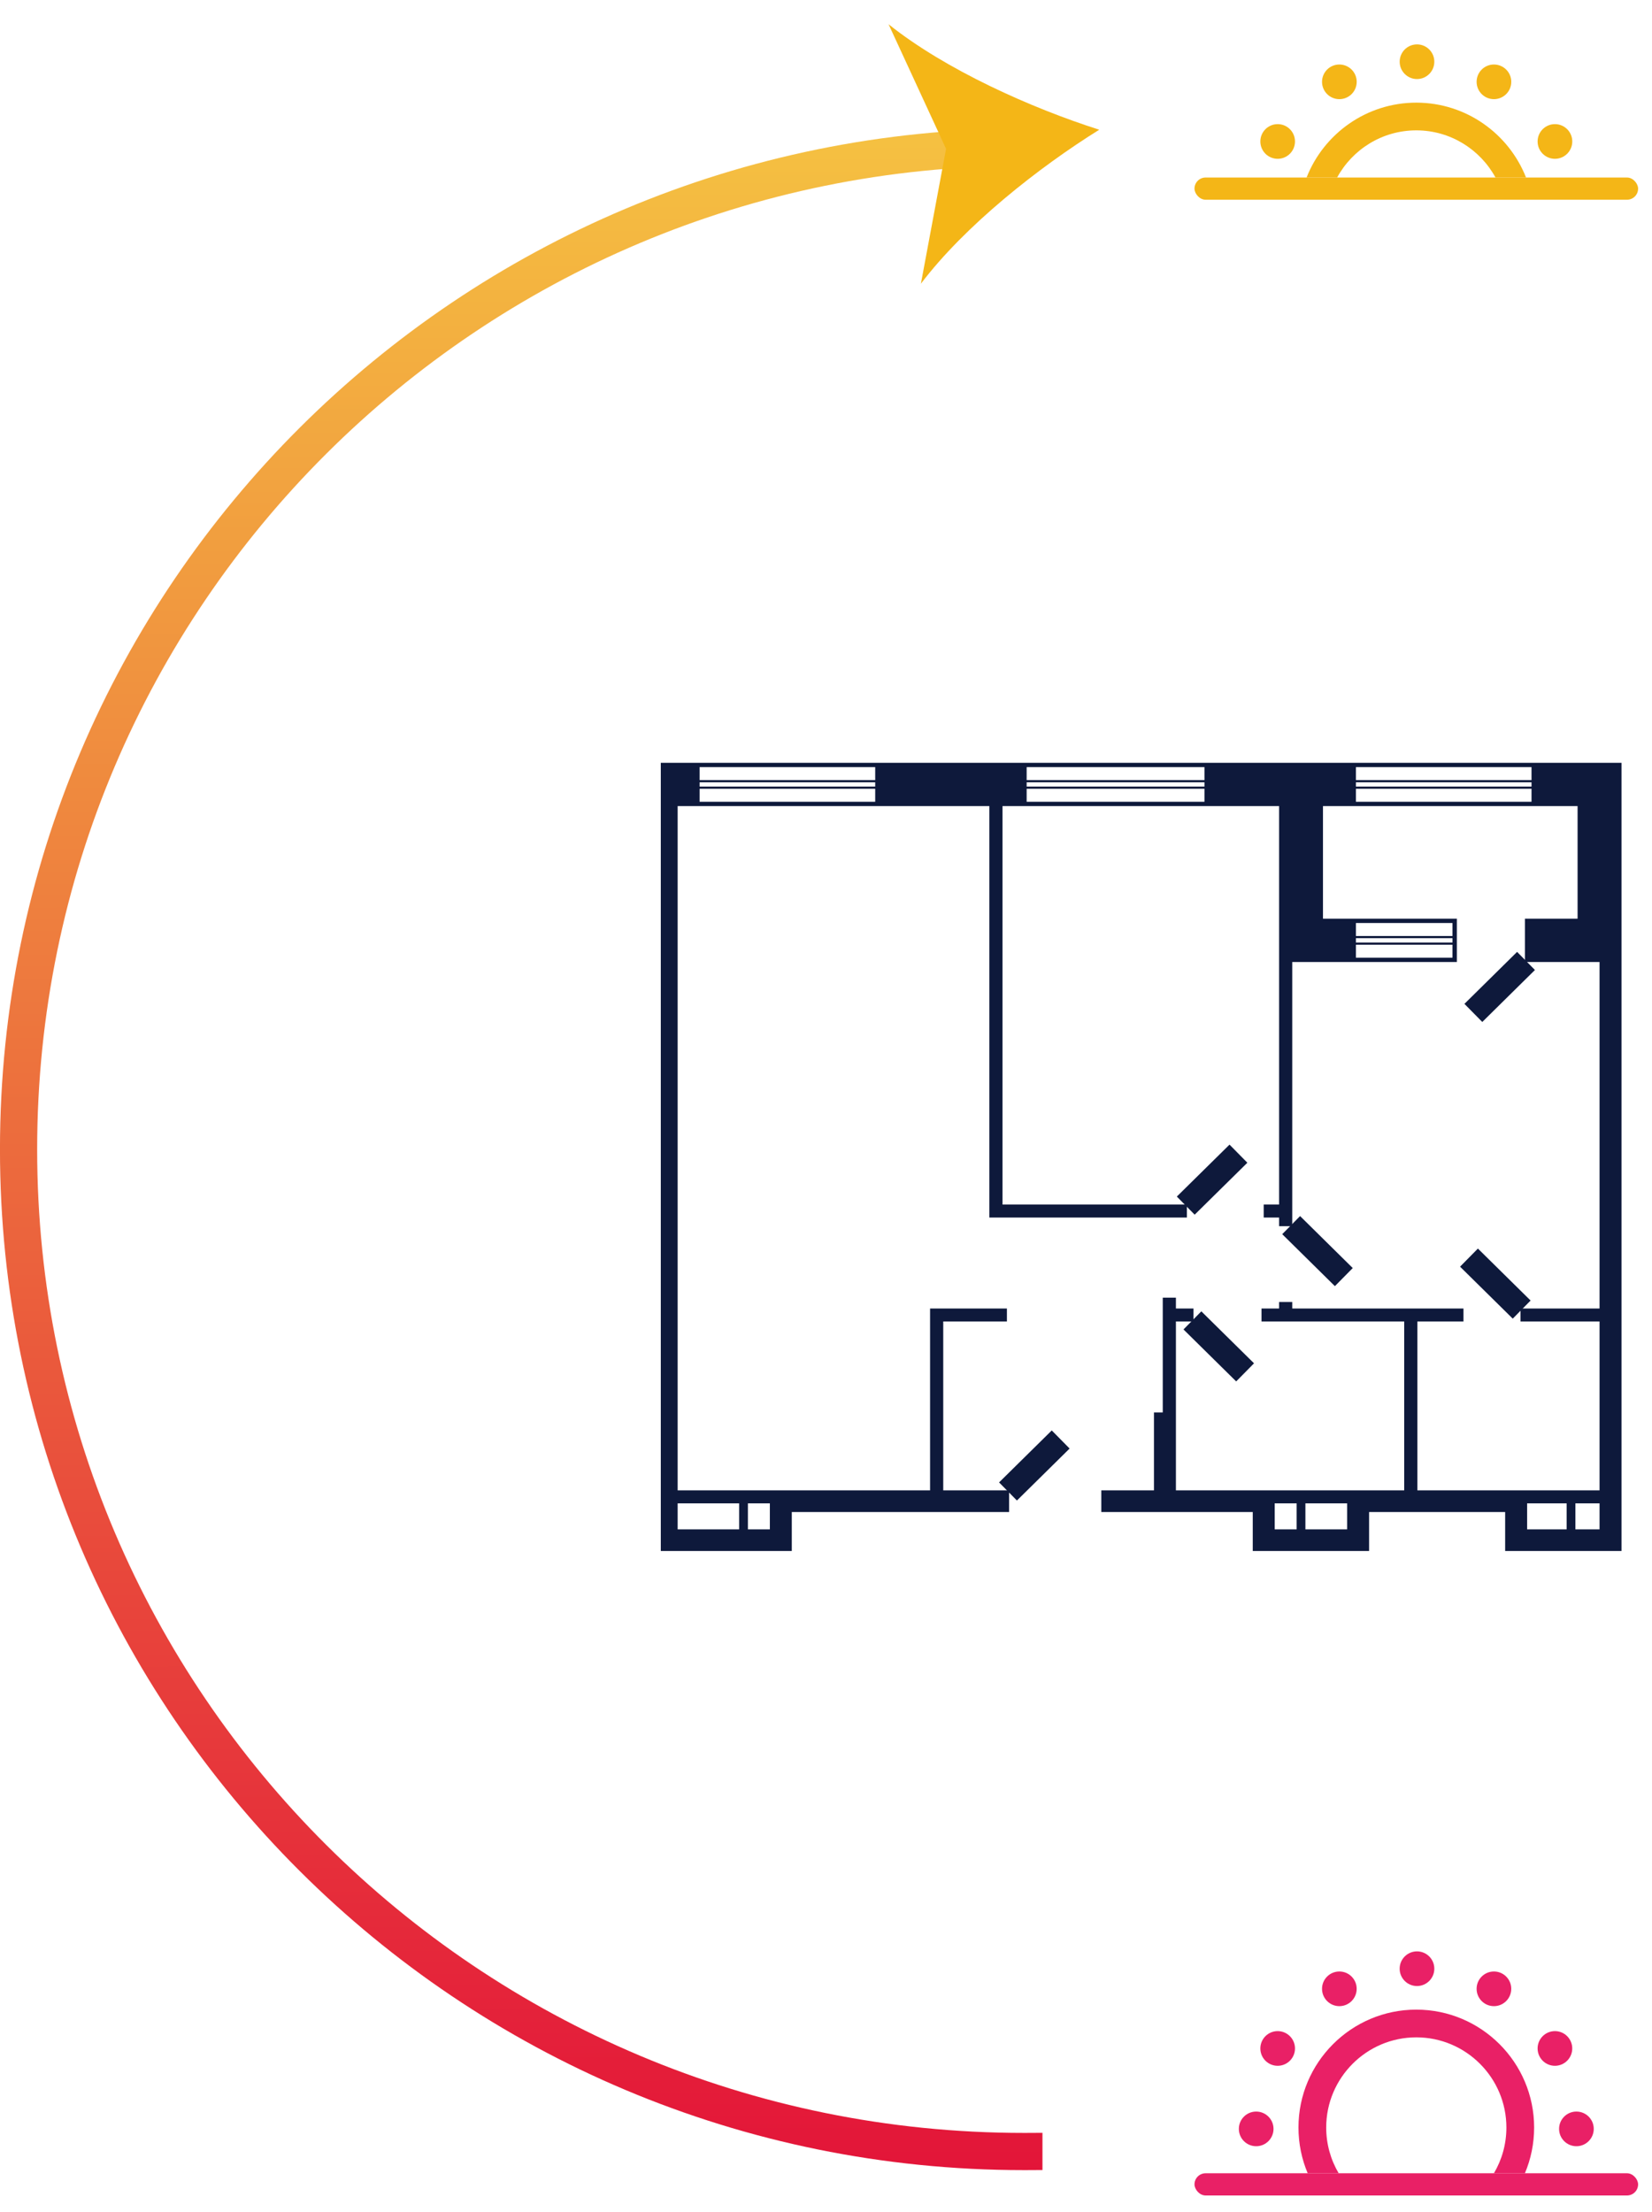
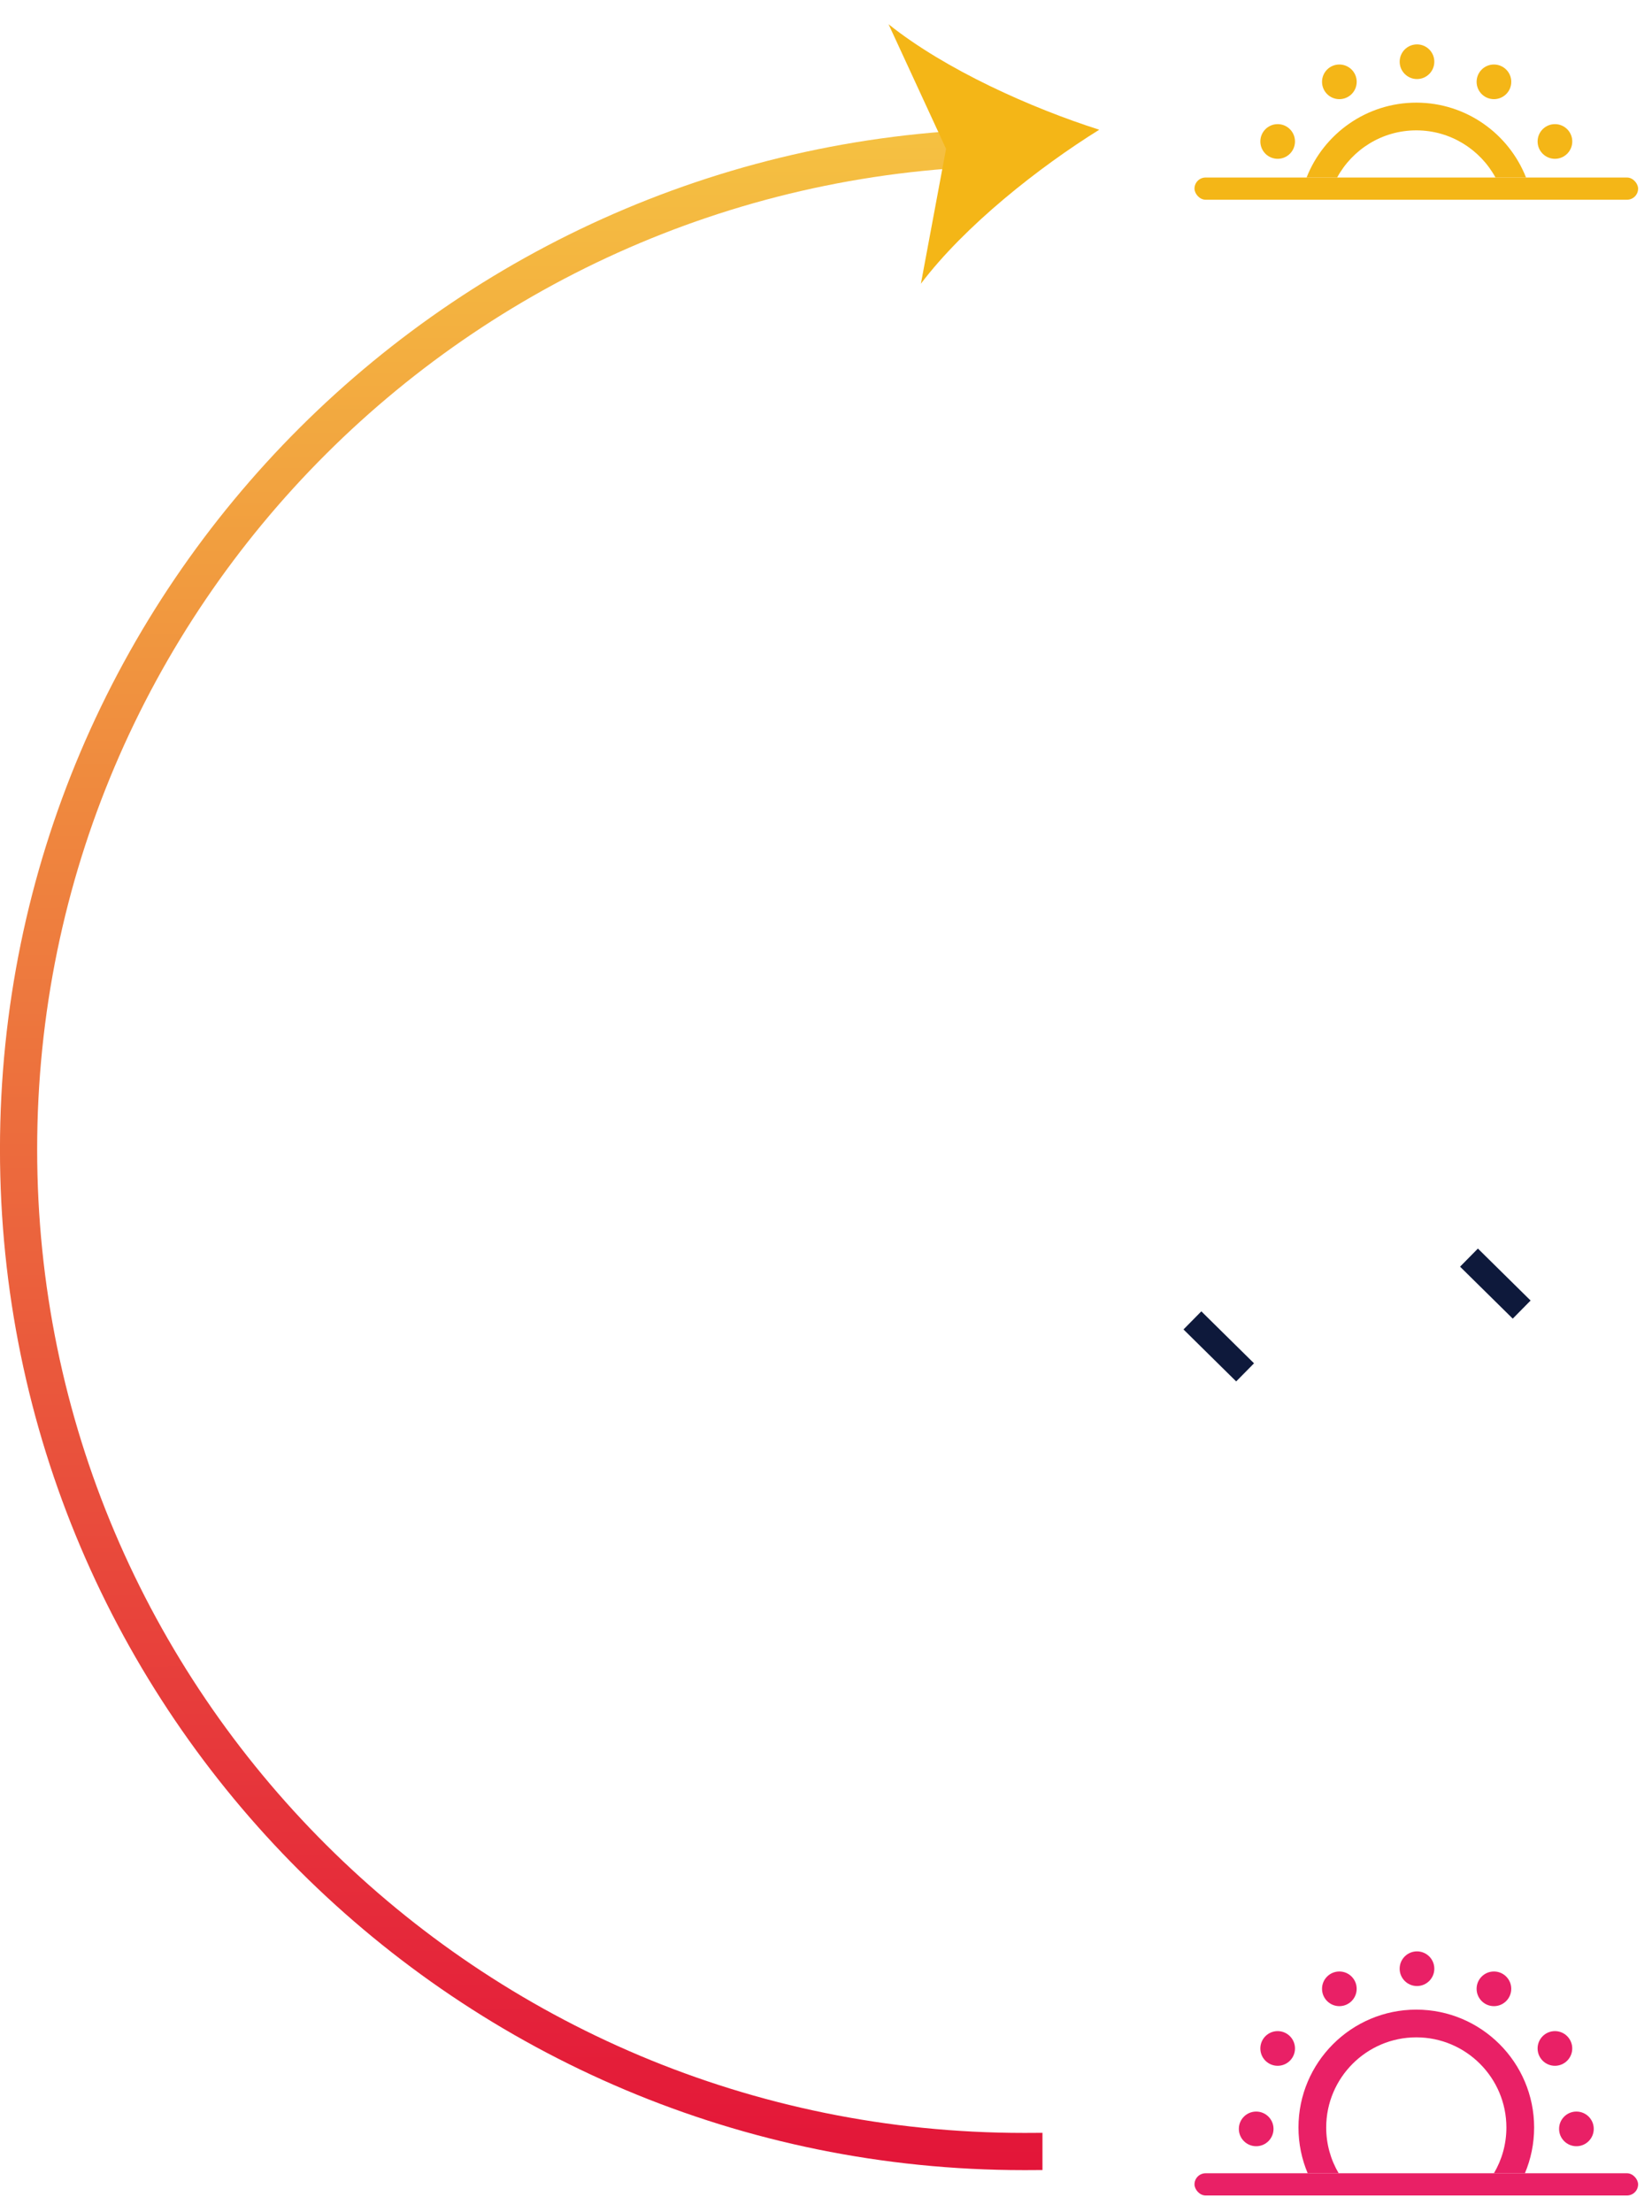
<svg xmlns="http://www.w3.org/2000/svg" width="65" height="87" viewBox="0 0 65 87" fill="none">
  <g clip-path="url(#clip0)">
-     <path d="M57.971 39.837L60.043 37.793" stroke="#0E193B" stroke-miterlimit="10" />
    <path d="M57.799 49.461L59.872 51.505" stroke="#0E193B" stroke-miterlimit="10" />
-     <path d="M50.802 48.183L52.874 50.227" stroke="#0E193B" stroke-miterlimit="10" />
-     <path d="M46.655 47.416L48.728 45.373" stroke="#0E193B" stroke-miterlimit="10" />
    <path d="M46.917 51.93L48.99 53.974" stroke="#0E193B" stroke-miterlimit="10" />
-     <path d="M41.734 56.614L39.661 58.658" stroke="#0E193B" stroke-miterlimit="10" />
-     <path d="M60.259 30L25.8 30L25.8 61H31.154L31.154 59.467H39.704V58.615H37.113L37.113 51.972H39.618V51.462H36.595L36.595 58.615H26.663L26.663 31.703L38.927 31.703V47.885H46.7V47.374H39.445V31.703H50.327V47.374H49.722V47.885H50.327V48.225H50.845V37.835H57.322V36.132H52.054V31.703L62.072 31.703V36.132H60V37.835H62.936V51.462H59.827V51.972H62.936L62.936 58.615L55.768 58.615V51.972H57.582V51.462H50.845V51.206H50.327V51.462H49.636V51.972H55.25V58.615H46.268V51.972H46.959V51.462H46.268V51.036H45.75V55.55H45.404V58.615H43.332V59.467H49.291V61H53.868V59.467L59.222 59.467V61H63.8L63.8 30H60.259ZM29.427 59.126H30.291V60.148H29.427V59.126ZM29.082 59.126V60.148H26.663V59.126H29.082ZM34.436 31.533H27.527V31.022H34.436V31.533ZM34.436 30.937H27.527V30.767H34.436V30.937ZM34.436 30.681H27.527V30.17H34.436V30.681ZM47.391 31.533H40.395V31.022H47.391V31.533ZM47.391 30.937H40.395V30.767H47.391V30.937ZM47.391 30.681H40.395V30.17H47.391V30.681ZM53.35 36.302H57.15V36.813H53.35V36.302ZM53.35 36.898H57.15V37.069H53.35V36.898ZM53.35 37.154H57.15V37.665H53.35V37.154ZM60.259 31.533L53.35 31.533V31.022L60.259 31.022V31.533ZM60.259 30.937L53.35 30.937V30.767L60.259 30.767V30.937ZM60.259 30.681L53.35 30.681V30.17L60.259 30.17V30.681ZM51.018 60.148H50.154V59.126H51.018V60.148ZM53.004 60.148H51.363V59.126H53.004V60.148ZM61.641 60.148H60.086V59.126H61.641V60.148ZM62.936 60.148H61.986V59.126H62.936V60.148Z" fill="#0E193B" />
  </g>
  <path fill-rule="evenodd" clip-rule="evenodd" d="M60.044 6.982C59.366 5.259 57.686 4.037 55.726 4.037C53.766 4.037 52.086 5.259 51.409 6.982H52.611C53.212 5.878 54.383 5.127 55.726 5.127C57.069 5.127 58.24 5.878 58.842 6.982H60.044ZM55.746 15.709H55.761C55.758 15.709 55.756 15.709 55.754 15.709C55.751 15.709 55.749 15.709 55.746 15.709ZM55.754 3.109C55.377 3.109 55.072 2.804 55.072 2.427C55.072 2.051 55.377 1.746 55.754 1.746C56.13 1.746 56.435 2.051 56.435 2.427C56.435 2.804 56.13 3.109 55.754 3.109ZM52.699 3.9C52.322 3.9 52.017 3.595 52.017 3.218C52.017 2.842 52.322 2.537 52.699 2.537C53.075 2.537 53.381 2.842 53.381 3.218C53.381 3.595 53.075 3.9 52.699 3.9ZM50.272 6.246C49.895 6.246 49.59 5.94 49.59 5.564C49.59 5.187 49.895 4.882 50.272 4.882C50.648 4.882 50.953 5.187 50.953 5.564C50.953 5.94 50.648 6.246 50.272 6.246ZM59.463 3.218C59.463 2.842 59.157 2.537 58.781 2.537C58.404 2.537 58.099 2.842 58.099 3.218C58.099 3.595 58.404 3.9 58.781 3.9C59.157 3.9 59.463 3.595 59.463 3.218ZM61.181 6.246C60.804 6.246 60.499 5.94 60.499 5.564C60.499 5.187 60.804 4.882 61.181 4.882C61.557 4.882 61.863 5.187 61.863 5.564C61.863 5.94 61.557 6.246 61.181 6.246Z" fill="#F4B617" />
  <rect x="46.999" y="6.982" width="17.454" height="0.873" rx="0.436" fill="#F4B617" />
  <path fill-rule="evenodd" clip-rule="evenodd" d="M59.999 85.473C60.233 84.919 60.362 84.311 60.362 83.673V83.673C60.362 81.116 58.282 79.037 55.726 79.037C53.169 79.037 51.09 81.116 51.09 83.673C51.09 84.311 51.219 84.919 51.453 85.473H52.672C52.36 84.945 52.181 84.329 52.181 83.673C52.181 81.718 53.771 80.127 55.726 80.127C57.681 80.127 59.271 81.718 59.271 83.673V83.673C59.271 84.33 59.092 84.945 58.78 85.473H59.999ZM55.753 78.109C55.377 78.109 55.071 77.804 55.071 77.427C55.071 77.051 55.377 76.746 55.753 76.746C56.13 76.746 56.435 77.051 56.435 77.427C56.435 77.804 56.13 78.109 55.753 78.109ZM50.108 83.727C50.108 84.104 49.803 84.409 49.426 84.409C49.049 84.409 48.744 84.104 48.744 83.727C48.744 83.351 49.049 83.046 49.426 83.046C49.803 83.046 50.108 83.351 50.108 83.727ZM62.708 83.727C62.708 84.104 62.403 84.409 62.026 84.409C61.649 84.409 61.344 84.104 61.344 83.727C61.344 83.351 61.649 83.046 62.026 83.046C62.403 83.046 62.708 83.351 62.708 83.727ZM52.699 78.9C52.322 78.9 52.017 78.595 52.017 78.218C52.017 77.842 52.322 77.537 52.699 77.537C53.075 77.537 53.38 77.842 53.38 78.218C53.38 78.595 53.075 78.9 52.699 78.9ZM50.271 81.246C49.895 81.246 49.59 80.94 49.59 80.564C49.59 80.187 49.895 79.882 50.271 79.882C50.648 79.882 50.953 80.187 50.953 80.564C50.953 80.94 50.648 81.246 50.271 81.246ZM59.462 78.218C59.462 77.842 59.157 77.537 58.781 77.537C58.404 77.537 58.099 77.842 58.099 78.218C58.099 78.595 58.404 78.9 58.781 78.9C59.157 78.9 59.462 78.595 59.462 78.218ZM61.181 81.246C60.804 81.246 60.499 80.94 60.499 80.564C60.499 80.187 60.804 79.882 61.181 79.882C61.557 79.882 61.862 80.187 61.862 80.564C61.862 80.94 61.557 81.246 61.181 81.246Z" fill="#E92066" />
  <rect x="46.999" y="85.473" width="17.454" height="0.873" rx="0.436" fill="#E92066" />
  <path fill-rule="evenodd" clip-rule="evenodd" d="M-0.001 45.204C-0.001 67.377 18.038 85.349 40.286 85.349C40.385 85.349 40.484 85.349 40.583 85.348L41.017 85.345V83.882L40.577 83.885C40.48 83.886 40.383 83.886 40.286 83.886C18.841 83.886 1.462 66.564 1.462 45.204C1.462 23.843 18.841 6.521 40.286 6.521C40.383 6.521 40.48 6.522 40.577 6.522L41.017 6.526V5.062L40.583 5.059C40.484 5.059 40.385 5.058 40.286 5.058C18.038 5.058 -0.001 23.03 -0.001 45.204Z" fill="url(#paint0_linear)" />
  <path d="M34.962 0.954L37.224 5.853L36.234 11.158C37.969 8.869 40.871 6.583 43.251 5.102C40.58 4.251 37.206 2.747 34.962 0.954Z" fill="#F4B617" />
  <defs>
    <linearGradient id="paint0_linear" x1="40.674" y1="85.785" x2="40.582" y2="4.622" gradientUnits="userSpaceOnUse">
      <stop offset="0" stop-color="#E31439" />
      <stop offset="1" stop-color="#F5C241" />
    </linearGradient>
    <clipPath id="clip0">
      <rect width="38" height="31" fill="white" transform="translate(26 30)" />
    </clipPath>
  </defs>
</svg>